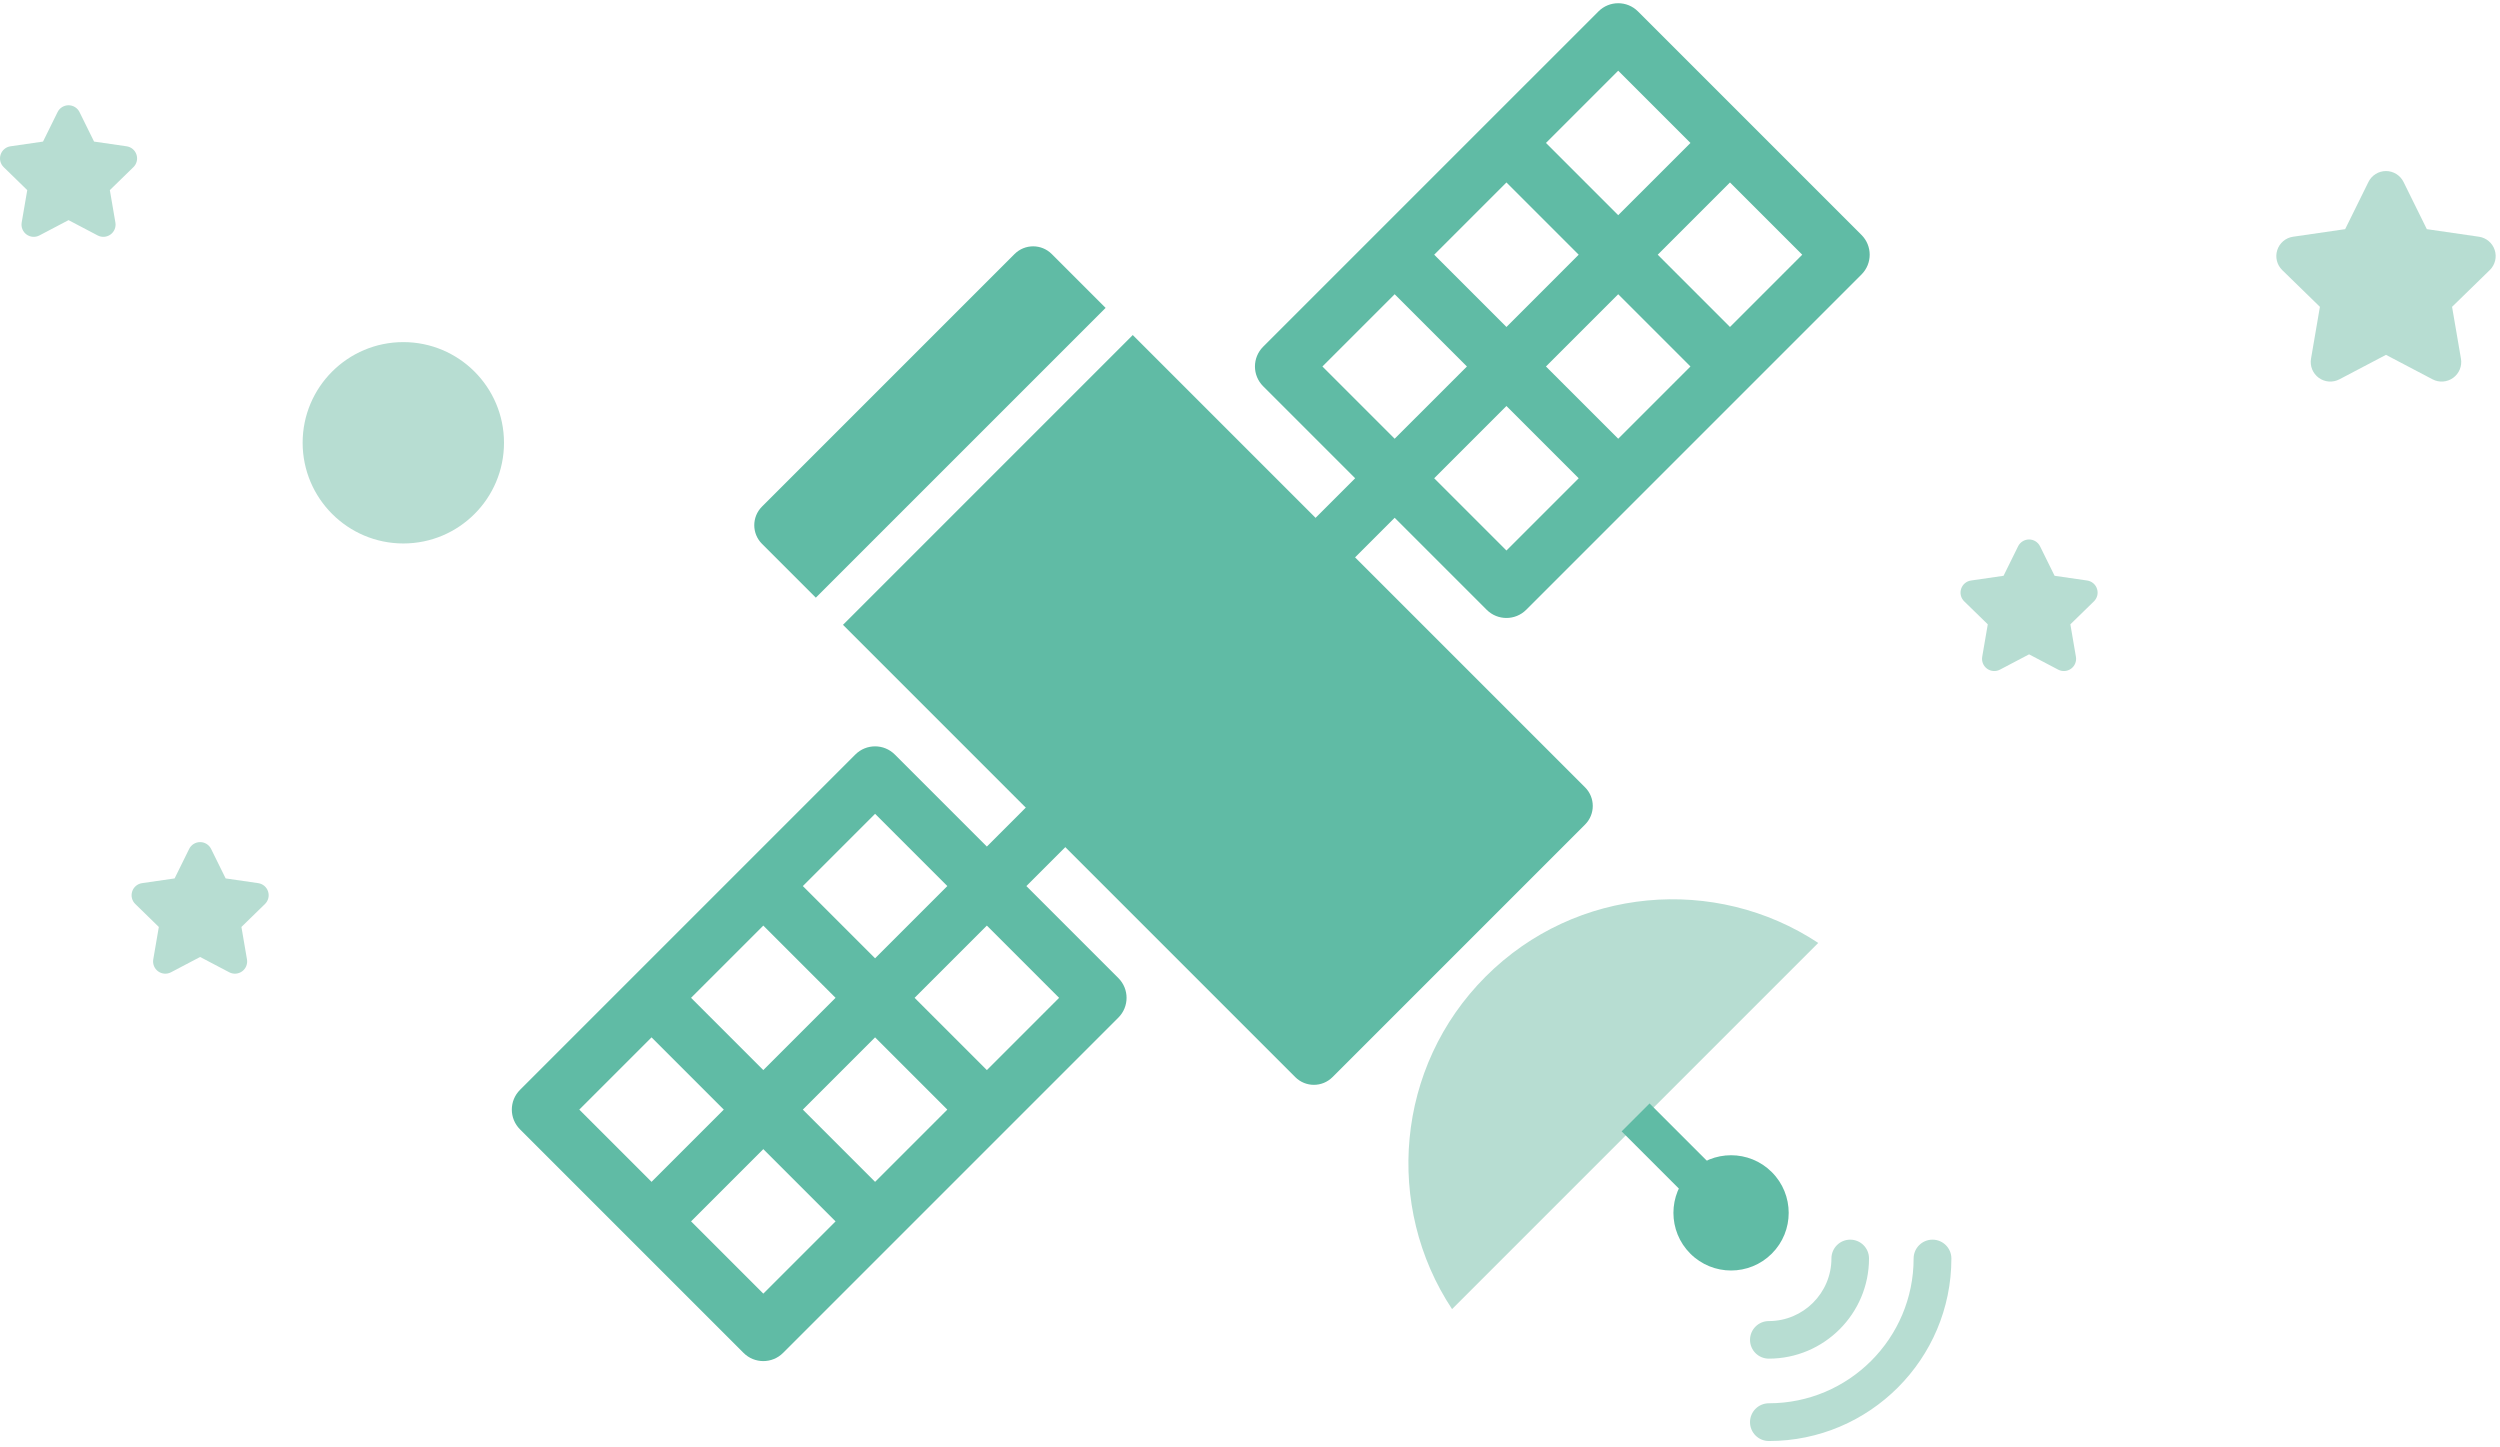
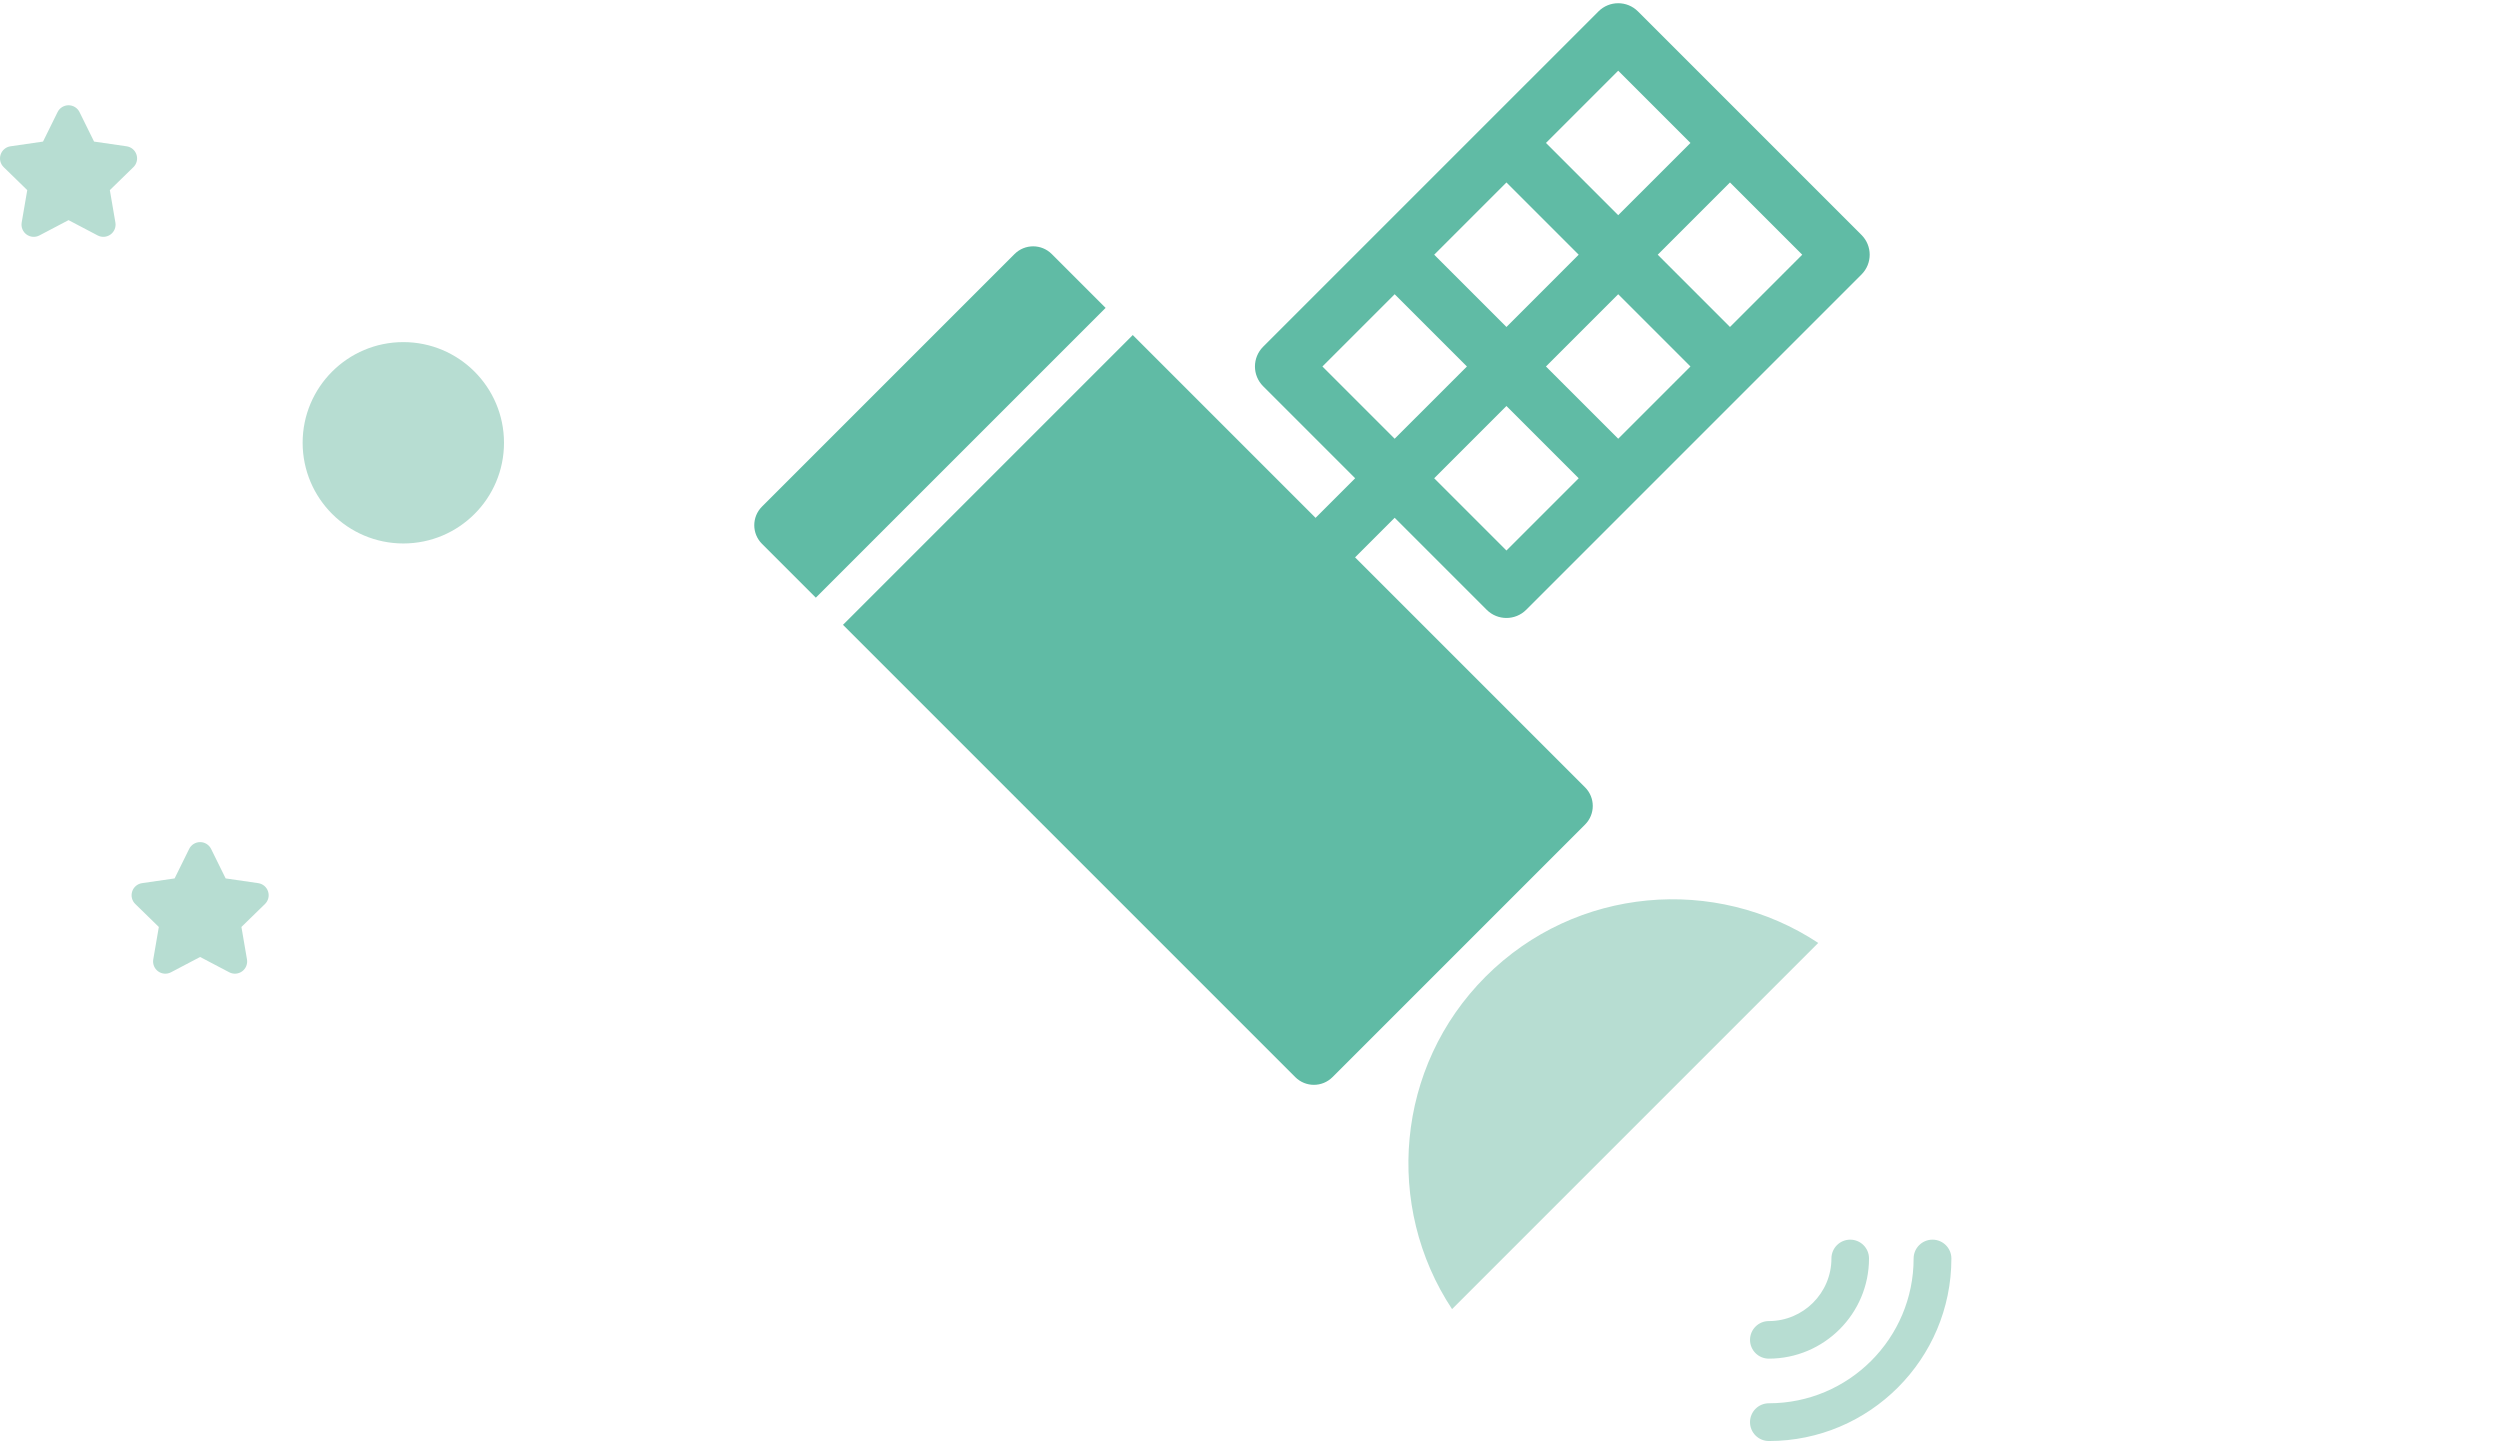
<svg xmlns="http://www.w3.org/2000/svg" width="190px" height="110px" viewBox="0 0 190 110" version="1.1">
  <title>ic-satelite</title>
  <desc>Created with Sketch.</desc>
  <g id="ic-satelite" stroke="none" stroke-width="1" fill="none" fill-rule="evenodd">
    <g id="Group-4" transform="translate(102.613, 64) scale(1, -1) rotate(-45) translate(-102.613, -64) translate(52, -9)">
-       <path d="M53.112,49.751 L49.196,45.835 L56.189,38.842 C57.018,38.013 57.018,36.668 56.189,35.839 L30.705,10.355 C29.876,9.526 28.531,9.526 27.702,10.355 L10.713,27.344 C9.883,28.174 9.883,29.518 10.713,30.348 L36.196,55.831 C36.611,56.246 37.154,56.453 37.698,56.453 C38.241,56.453 38.785,56.246 39.199,55.831 L46.193,48.838 L50.108,52.754 L53.112,49.751 Z M46.193,42.832 L40.701,37.341 L46.193,31.849 L51.684,37.341 L46.193,42.832 Z M23.712,37.341 L29.203,31.849 L34.695,37.341 L29.203,42.832 L23.712,37.341 Z M32.207,28.846 L37.698,23.355 L43.189,28.846 L37.698,34.337 L32.207,28.846 Z M29.203,14.86 L34.695,20.352 L29.203,25.843 L23.712,20.352 L29.203,14.86 Z M20.709,23.355 L26.2,28.846 L20.709,34.337 L15.218,28.846 L20.709,23.355 Z M37.698,51.326 L32.207,45.835 L37.698,40.344 L43.189,45.835 L37.698,51.326 Z" id="Shape" fill="#60BBA5" fill-rule="nonzero" transform="translate(33.451, 33.093) rotate(-315) translate(-33.451, -33.093) " />
      <path d="M53.112,129.622 L49.196,125.706 L56.189,118.713 C57.018,117.884 57.018,116.539 56.189,115.709 L30.705,90.226 C29.876,89.397 28.531,89.397 27.702,90.226 L10.713,107.215 C9.883,108.044 9.883,109.389 10.713,110.218 L36.196,135.702 C36.611,136.116 37.154,136.324 37.698,136.324 C38.241,136.324 38.785,136.116 39.199,135.702 L46.193,128.709 L50.108,132.625 L53.112,129.622 Z M46.193,122.702 L40.701,117.211 L46.193,111.72 L51.684,117.211 L46.193,122.702 Z M23.712,117.211 L29.203,111.72 L34.695,117.211 L29.203,122.702 L23.712,117.211 Z M32.207,108.717 L37.698,103.225 L43.189,108.717 L37.698,114.208 L32.207,108.717 Z M29.203,94.731 L34.695,100.222 L29.203,105.713 L23.712,100.222 L29.203,94.731 Z M20.709,103.225 L26.2,108.717 L20.709,114.208 L15.218,108.717 L20.709,103.225 Z M37.698,131.197 L32.207,125.706 L37.698,120.214 L43.189,125.706 L37.698,131.197 Z" id="Shape" fill="#60BBA5" fill-rule="nonzero" transform="translate(33.451, 112.964) scale(1, -1) rotate(-315) translate(-33.451, -112.964) " />
      <path d="M11.68,57.42 L60.293,57.42 C61.398,57.42 62.293,58.315 62.293,59.42 L62.293,86.566 C62.293,87.671 61.398,88.566 60.293,88.566 L11.68,88.566 L11.68,88.566 L11.68,57.42 Z" id="Rectangle" fill="#60BBA5" fill-rule="nonzero" />
      <path d="M0.973,57.42 L6.76,57.42 C7.865,57.42 8.76,58.315 8.76,59.42 L8.76,86.566 C8.76,87.671 7.865,88.566 6.76,88.566 L0.973,88.566 L0.973,88.566 L0.973,57.42 Z" id="Rectangle" fill="#60BBA5" fill-rule="nonzero" transform="translate(4.867, 72.993) scale(-1, 1) translate(-4.867, -72.993) " />
      <path d="M66.584,57.484 L80.497,71.397 L94.413,85.313 C86.62,90.467 75.996,89.616 69.139,82.759 C62.281,75.902 61.43,65.277 66.584,57.484 Z" id="Path" fill="#B7DDD2" transform="translate(78.84, 73.057) rotate(-315) translate(-78.84, -73.057) " />
-       <line x1="82.247" y1="73.544" x2="86.14" y2="73.544" id="Line" stroke="#60BBA5" stroke-width="3" stroke-linecap="square" />
-       <circle id="Oval" fill="#60BBA5" fill-rule="nonzero" cx="91.007" cy="73.544" r="4.38" />
    </g>
-     <path d="M176.313,23.319 L175.637,27.262 C175.541,27.819 175.771,28.383 176.228,28.716 C176.686,29.048 177.293,29.093 177.794,28.829 L181.334,26.968 L184.875,28.829 C185.376,29.093 185.983,29.048 186.441,28.716 C186.899,28.383 187.129,27.819 187.033,27.262 L186.357,23.319 L189.221,20.527 C189.627,20.132 189.773,19.541 189.598,19.003 C189.423,18.464 188.958,18.072 188.398,17.991 L184.439,17.416 L182.669,13.829 C182.418,13.322 181.901,13 181.335,13 C180.769,13 180.252,13.322 180.002,13.829 L178.232,17.416 L174.273,17.991 C173.713,18.072 173.248,18.464 173.073,19.003 C172.898,19.541 173.044,20.132 173.449,20.527 L176.313,23.319 Z" id="Path" fill="#B7DDD2" fill-rule="nonzero" />
    <path d="M12.071,70.449 L11.648,72.914 C11.588,73.262 11.732,73.615 12.017,73.822 C12.304,74.03 12.683,74.058 12.996,73.893 L15.209,72.73 L17.422,73.893 C17.735,74.058 18.114,74.03 18.401,73.822 C18.687,73.615 18.83,73.262 18.77,72.914 L18.348,70.449 L20.138,68.704 C20.392,68.458 20.483,68.088 20.373,67.752 C20.265,67.415 19.974,67.17 19.623,67.119 L17.149,66.76 L16.043,64.518 C15.886,64.201 15.563,64 15.21,64 C14.856,64 14.533,64.201 14.376,64.518 L13.27,66.76 L10.796,67.119 C10.446,67.17 10.155,67.415 10.046,67.752 C9.936,68.088 10.027,68.458 10.281,68.704 L12.071,70.449 Z" id="Path" fill="#B7DDD2" fill-rule="nonzero" />
    <g id="Group" transform="translate(133.001, 94.214)" fill="#B7DDD2" fill-rule="nonzero">
      <path d="M13.87,12.435 C7.804,12.435 2.87,7.5 2.87,1.435 C2.87,0.642 2.227,-3.55271368e-14 1.435,-3.55271368e-14 C0.642,-3.55271368e-14 -4.35207426e-13,0.642 -4.35207426e-13,1.435 C-4.35207426e-13,9.082 6.222,15.304 13.869,15.304 C14.662,15.304 15.304,14.662 15.304,13.87 C15.304,13.077 14.662,12.435 13.87,12.435 Z" id="Path" transform="translate(7.652, 7.652) scale(-1, 1) translate(-7.652, -7.652) " />
      <path d="M7.616,6.188 C4.991,6.188 2.856,4.052 2.856,1.428 C2.856,0.639 2.217,-3.01980663e-14 1.428,-3.01980663e-14 C0.639,-3.01980663e-14 1.98063788e-13,0.639 1.98063788e-13,1.428 C1.98063788e-13,5.627 3.416,9.043 7.616,9.043 C8.404,9.043 9.043,8.404 9.043,7.616 C9.043,6.827 8.404,6.188 7.616,6.188 Z" id="Path" transform="translate(4.522, 4.522) scale(-1, 1) translate(-4.522, -4.522) " />
    </g>
-     <path d="M151.071,47.449 L150.648,49.914 C150.588,50.262 150.732,50.615 151.017,50.822 C151.304,51.03 151.683,51.058 151.996,50.893 L154.209,49.73 L156.422,50.893 C156.735,51.058 157.114,51.03 157.401,50.822 C157.687,50.615 157.83,50.262 157.77,49.914 L157.348,47.449 L159.138,45.704 C159.392,45.458 159.483,45.088 159.373,44.752 C159.265,44.415 158.974,44.17 158.623,44.119 L156.149,43.76 L155.043,41.518 C154.886,41.201 154.563,41 154.21,41 C153.856,41 153.533,41.201 153.376,41.518 L152.27,43.76 L149.796,44.119 C149.446,44.17 149.155,44.415 149.046,44.752 C148.936,45.088 149.027,45.458 149.281,45.704 L151.071,47.449 Z" id="Path" fill="#B7DDD2" fill-rule="nonzero" />
    <path d="M2.071,14.449 L1.648,16.914 C1.588,17.262 1.732,17.615 2.017,17.822 C2.304,18.03 2.683,18.058 2.996,17.893 L5.209,16.73 L7.422,17.893 C7.735,18.058 8.114,18.03 8.401,17.822 C8.687,17.615 8.83,17.262 8.77,16.914 L8.348,14.449 L10.138,12.704 C10.392,12.458 10.483,12.088 10.373,11.752 C10.265,11.415 9.974,11.17 9.623,11.119 L7.149,10.76 L6.043,8.518 C5.886,8.201 5.563,8 5.21,8 C4.856,8 4.533,8.201 4.376,8.518 L3.27,10.76 L0.796,11.119 C0.446,11.17 0.155,11.415 0.046,11.752 C-0.064,12.088 0.027,12.458 0.281,12.704 L2.071,14.449 Z" id="Path" fill="#B7DDD2" fill-rule="nonzero" />
    <path d="M30.652,41.304 C34.878,41.304 38.304,37.879 38.304,33.652 C38.304,29.426 34.878,26 30.652,26 C26.426,26 23,29.426 23,33.652 C23.005,37.876 26.428,41.3 30.652,41.304 Z" id="Path" fill="#B7DDD2" fill-rule="nonzero" />
  </g>
</svg>